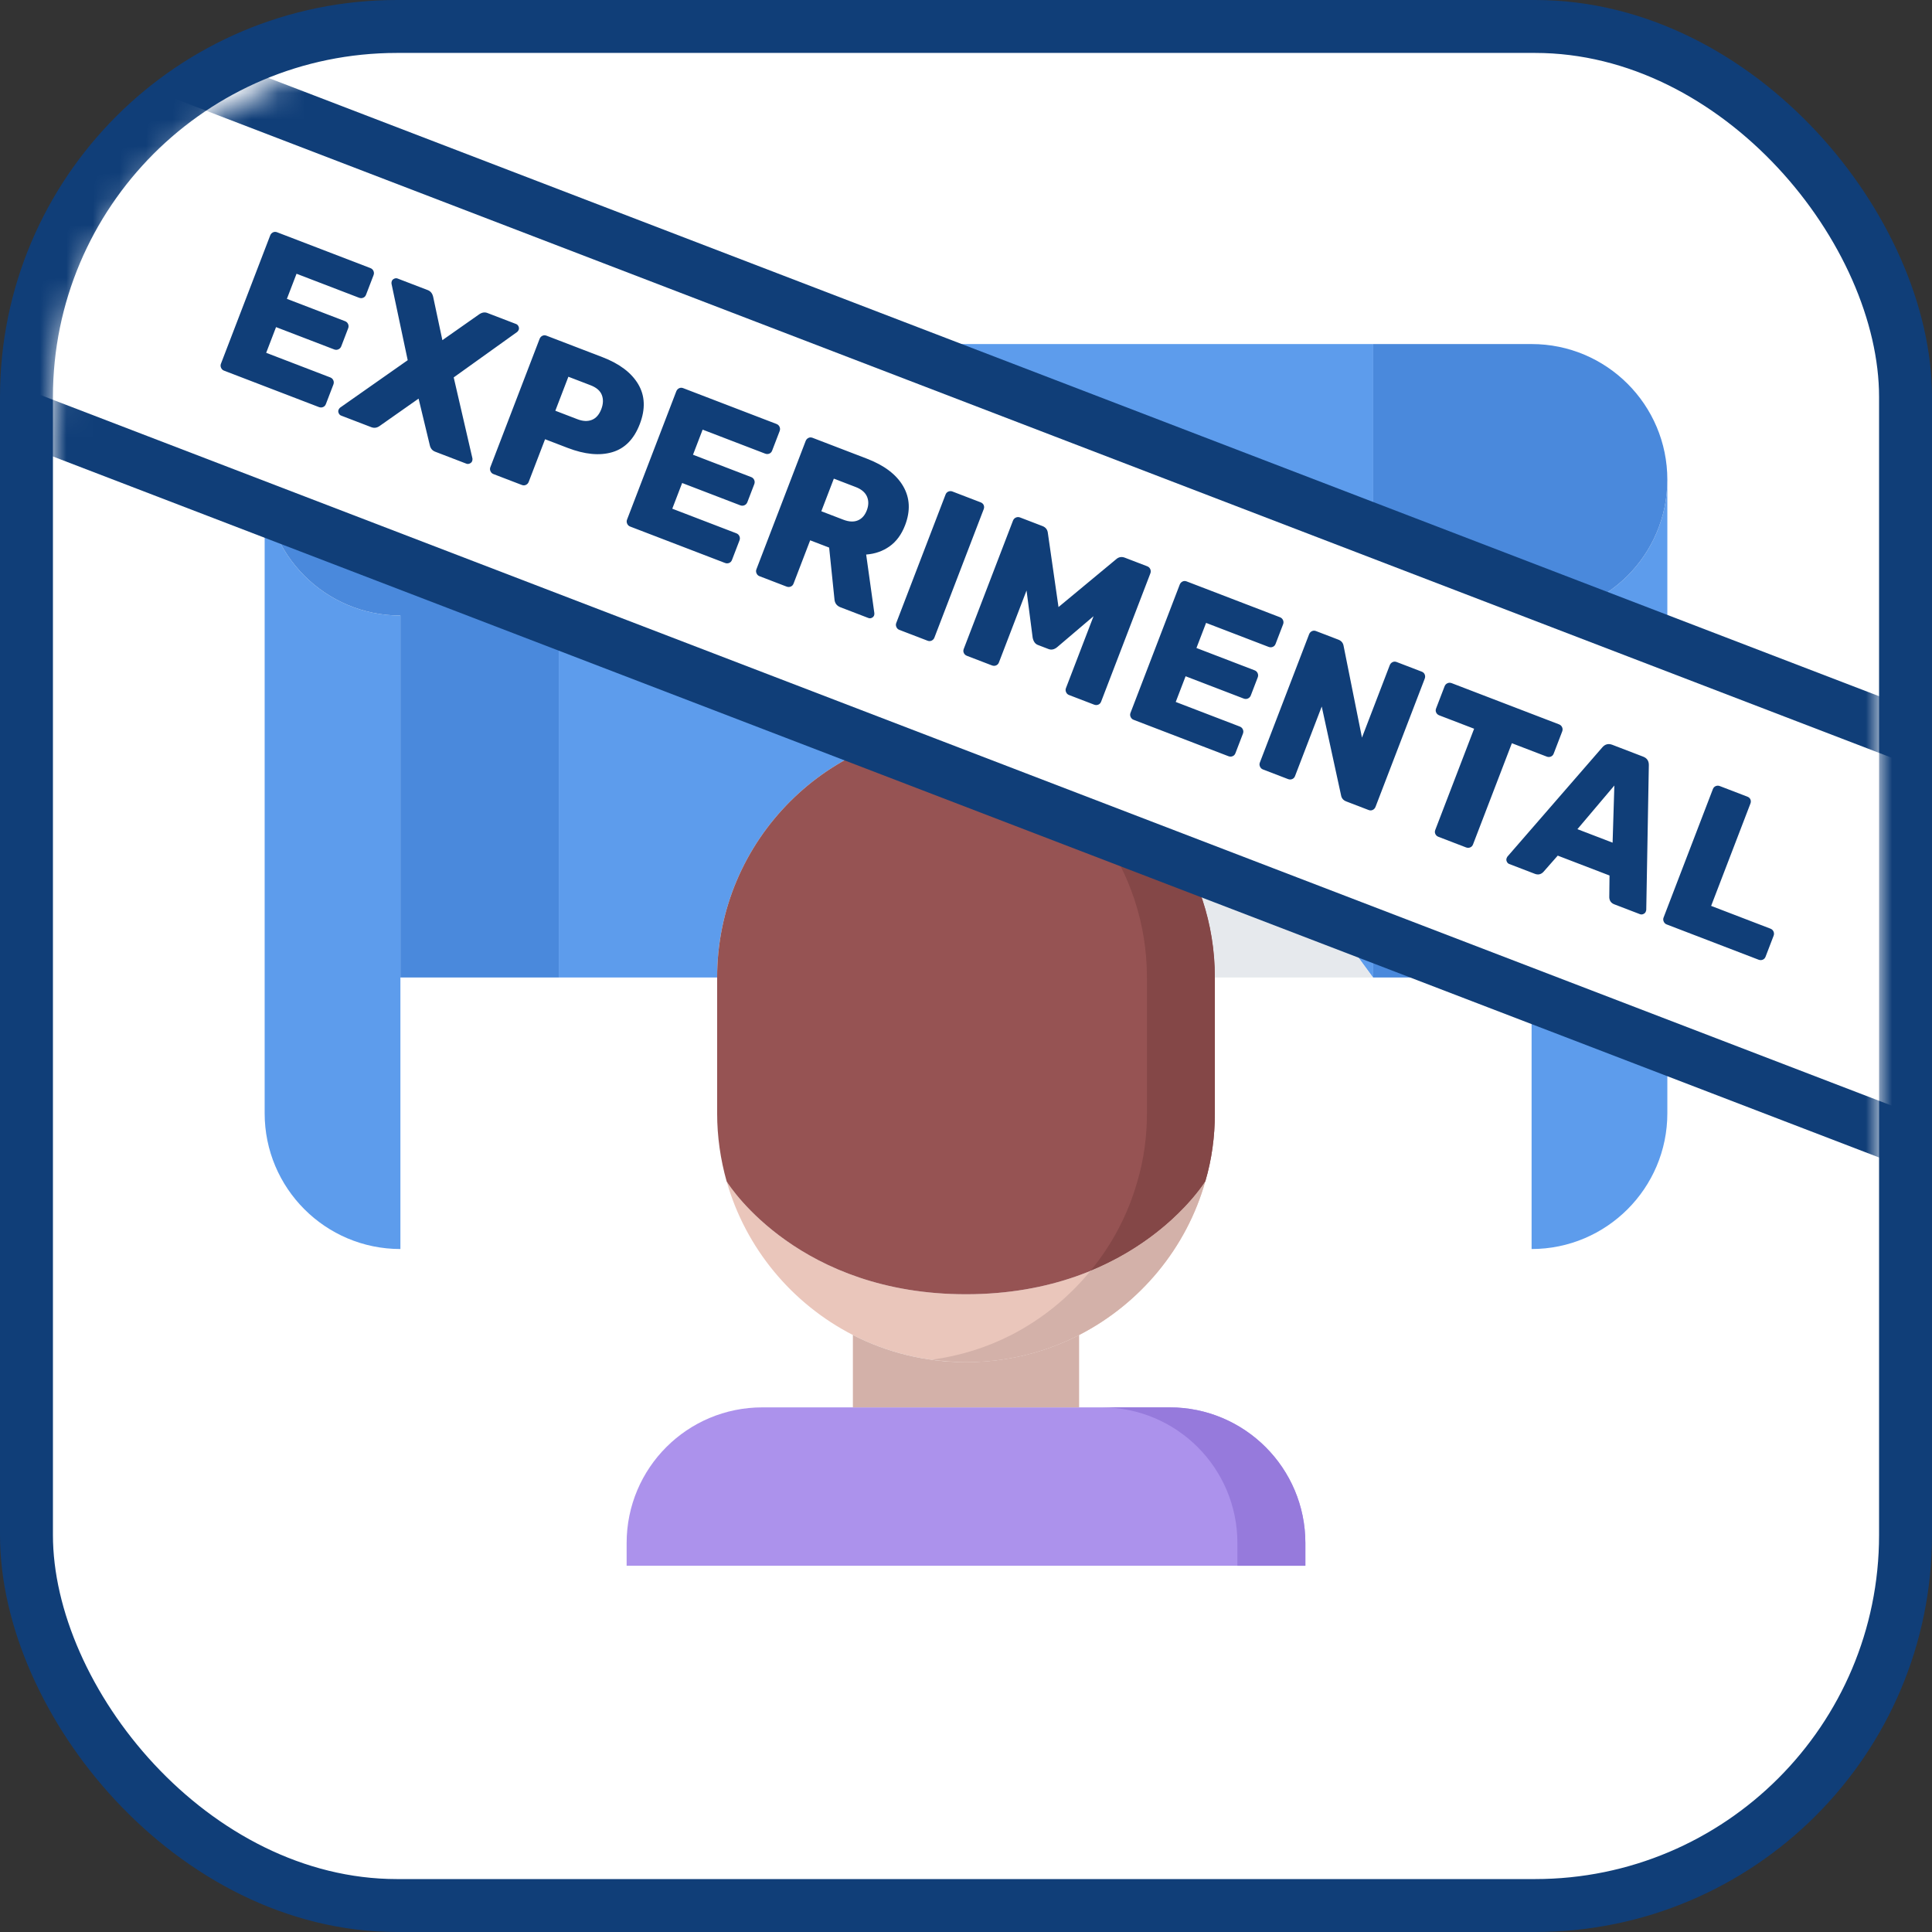
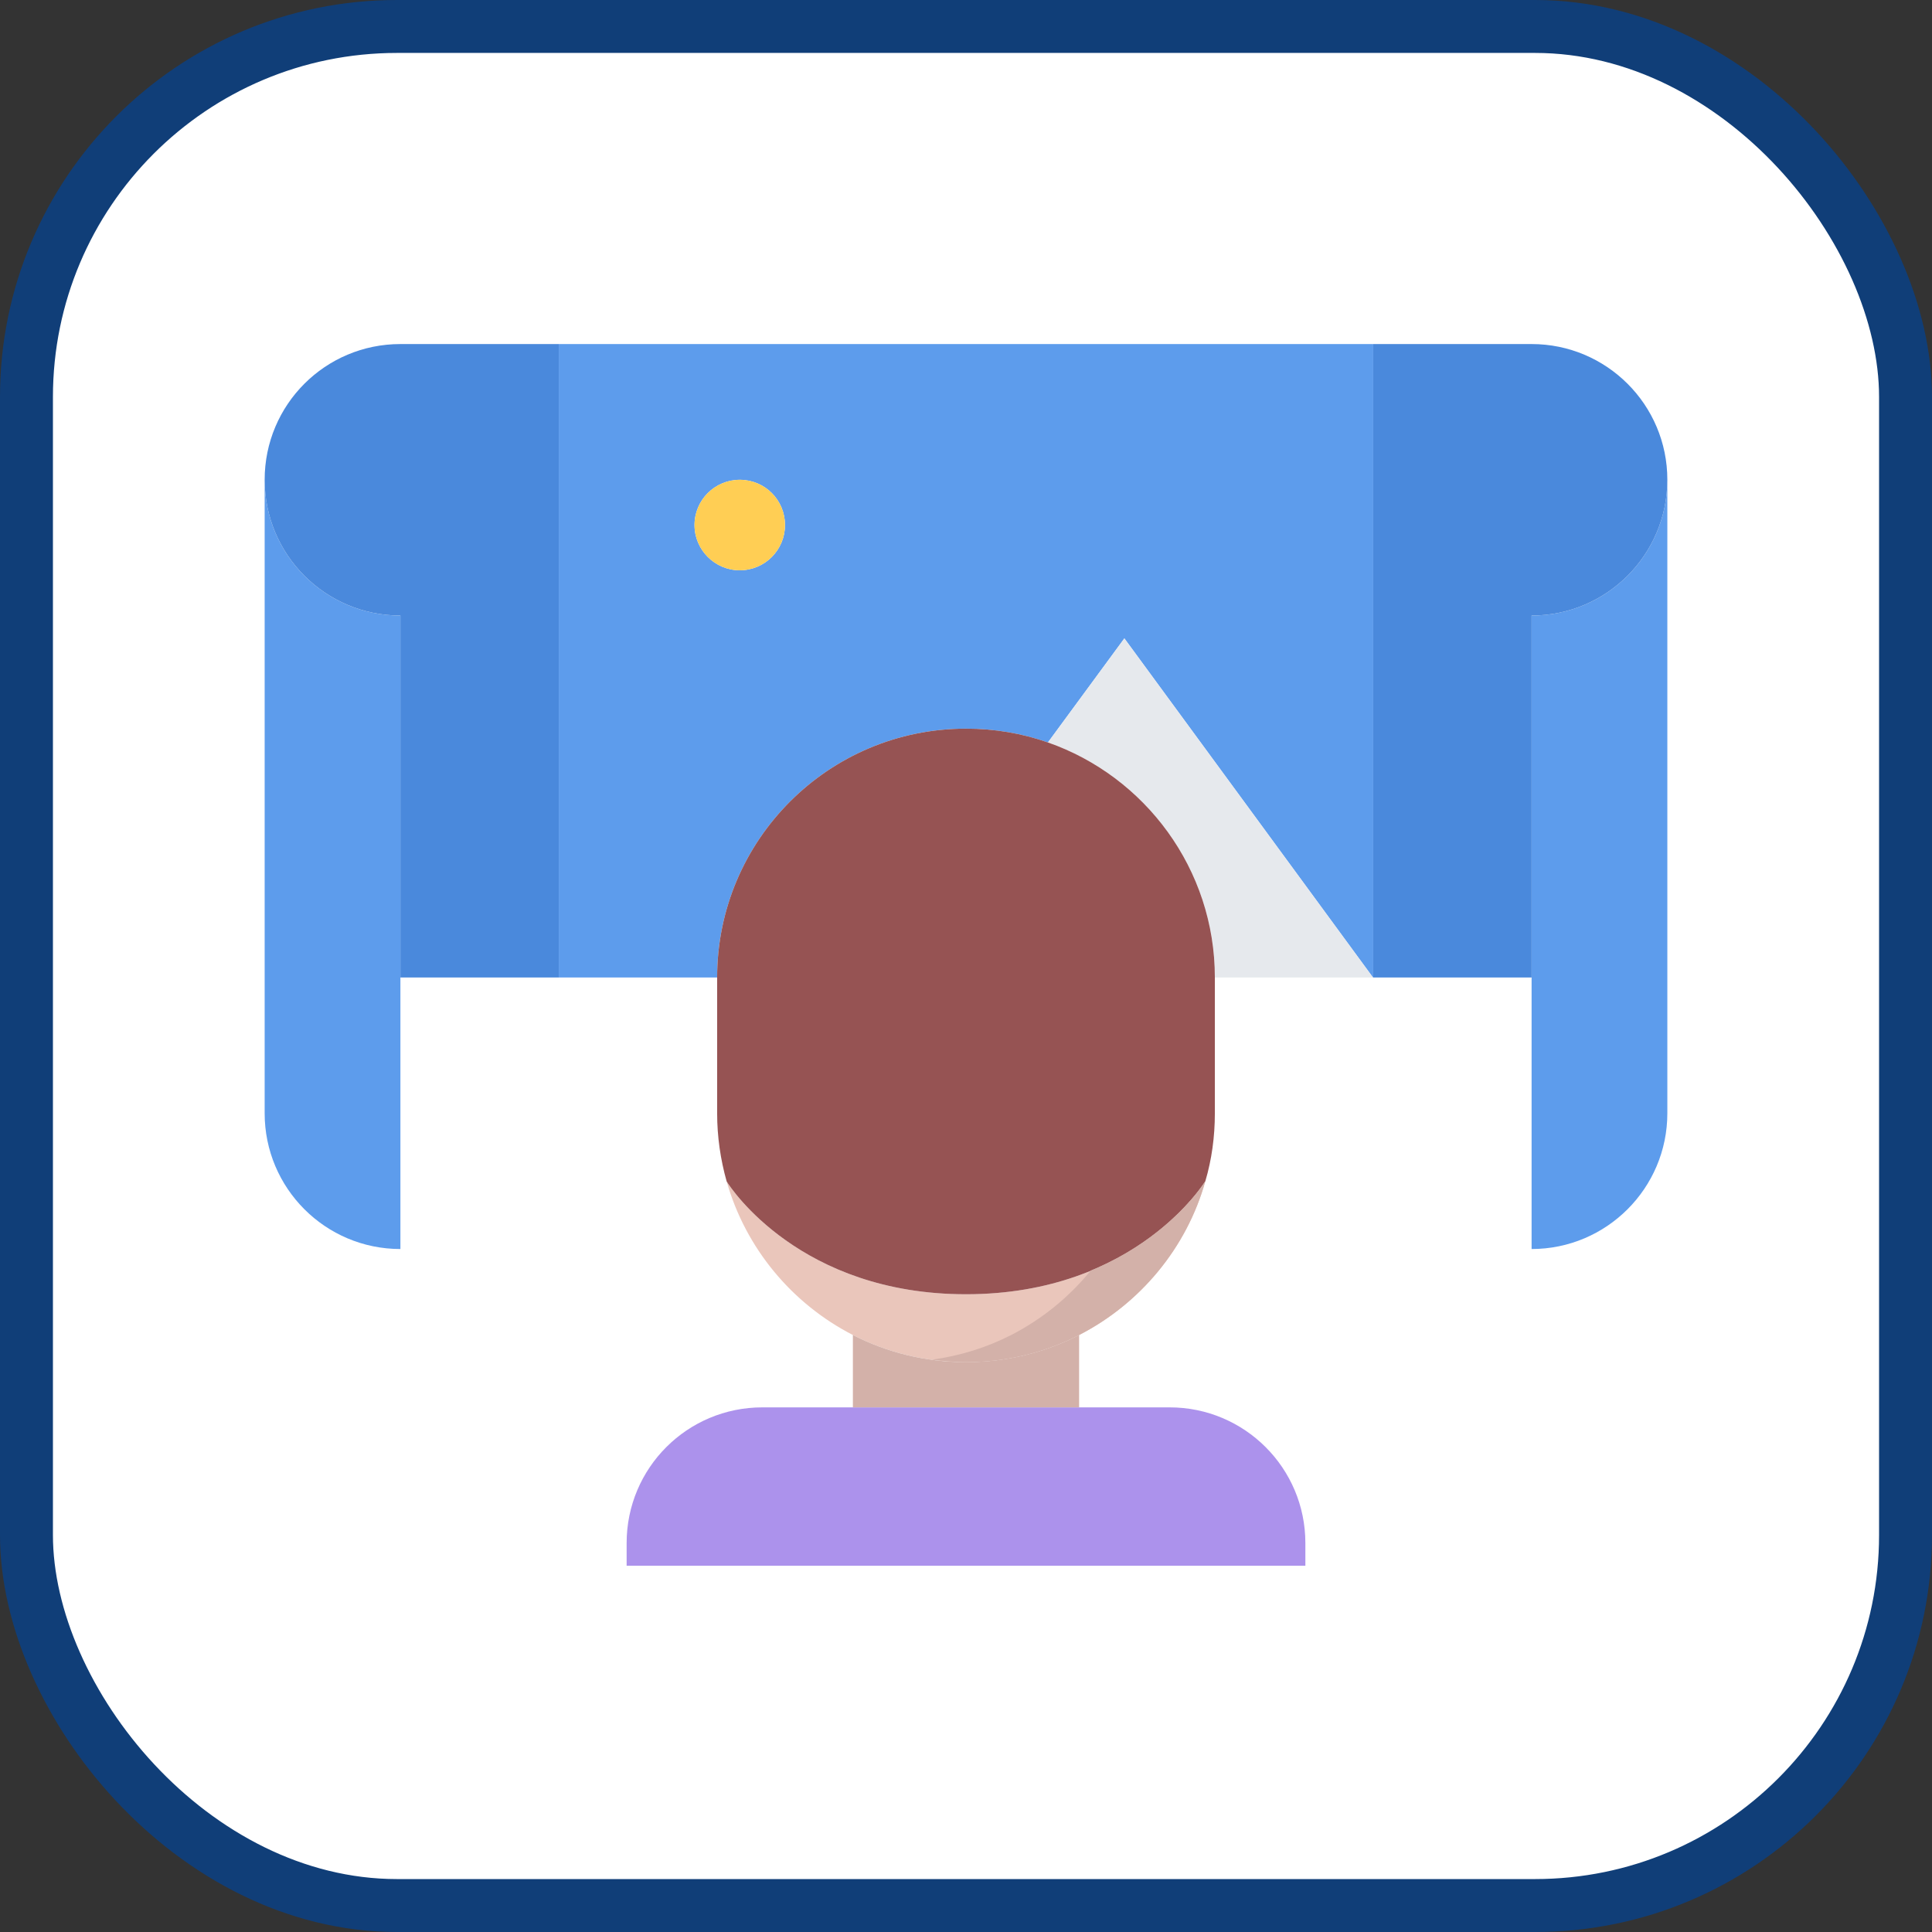
<svg xmlns="http://www.w3.org/2000/svg" xmlns:xlink="http://www.w3.org/1999/xlink" width="800px" height="800px" viewBox="0 0 73 73" version="1.1">
  <rect x="0" y="0" width="73" height="73" fill="#333333" stroke="none" />
  <title>the-modern-web/web-xr</title>
  <desc>Created with Sketch.</desc>
  <defs>
    <rect id="path-1" x="0" y="0" width="69" height="69" rx="14">

</rect>
  </defs>
  <g id="the-modern-web/web-xr" stroke="none" stroke-width="1" fill="none" fill-rule="evenodd">
    <g id="container" transform="translate(2, 2)" fill="#FFFFFF" fill-rule="nonzero" stroke="#103E78" stroke-width="2">
      <rect id="mask" x="-1" y="-1" width="71" height="71" rx="14">

</rect>
    </g>
    <g id="panorama" transform="translate(10, 13)" fill-rule="nonzero">
      <g id="Group" fill="#5D9CEC">
        <path d="M41.887,0 L41.887,23.935 L41.879,23.935 L32.484,11.121 L29.595,15.054 C28.629,14.713 27.587,14.532 26.5,14.532 C21.303,14.532 17.097,18.747 17.097,23.935 L11.113,23.935 L11.113,0 L41.887,0 Z M19.661,6.839 C19.661,5.891 18.9,5.129 17.952,5.129 C17.011,5.129 16.242,5.891 16.242,6.839 C16.242,7.779 17.011,8.548 17.952,8.548 C18.9,8.548 19.661,7.779 19.661,6.839 Z" id="Shape">

</path>
        <path d="M53,5.129 L53,29.065 C53,31.895 50.701,34.194 47.871,34.194 L47.871,23.935 L47.871,10.258 C50.701,10.258 53,7.959 53,5.129 Z" id="Shape">

</path>
        <path d="M5.129,23.935 L5.129,34.194 C2.292,34.194 0,31.895 0,29.065 L0,5.129 C0,7.959 2.292,10.258 5.129,10.258 L5.129,23.935 Z" id="Shape">

</path>
      </g>
      <path d="M17.952,5.129 C18.9,5.129 19.661,5.891 19.661,6.839 C19.661,7.779 18.9,8.548 17.952,8.548 C17.011,8.548 16.242,7.779 16.242,6.839 C16.242,5.891 17.011,5.129 17.952,5.129 Z" id="Shape" fill="#FFCE54">

</path>
      <path d="M11.113,0 L11.113,23.935 L5.129,23.935 L5.129,10.258 C2.292,10.258 0,7.959 0,5.129 C0,2.291 2.292,0 5.129,0 L11.113,0 Z" id="Shape" fill="#4A89DC">

</path>
      <path d="M32.484,11.121 L41.879,23.935 L35.903,23.935 C35.903,19.833 33.262,16.335 29.595,15.053 L32.484,11.121 Z" id="Shape" fill="#E6E9ED">

</path>
      <path d="M47.871,0 C50.701,0 53,2.291 53,5.129 C53,7.959 50.701,10.258 47.871,10.258 L47.871,23.935 L41.887,23.935 L41.887,0 L47.871,0 Z" id="Shape" fill="#4A89DC">

</path>
      <path d="M26.5,35.903 C32.955,35.903 35.544,31.629 35.544,31.629 C34.835,34.16 33.074,36.262 30.774,37.443 C29.492,38.1 28.04,38.468 26.5,38.468 C24.961,38.468 23.508,38.1 22.226,37.443 C19.927,36.262 18.175,34.169 17.456,31.638 C17.611,31.895 20.251,35.903 26.5,35.903 Z" id="Shape" fill="#EAC6BB">

</path>
      <path d="M39.323,46.161 L13.677,46.161 L13.677,45.306 C13.677,42.468 15.969,40.177 18.806,40.177 L22.226,40.177 L30.774,40.177 L34.194,40.177 C37.024,40.177 39.323,42.468 39.323,45.306 L39.323,46.161 Z" id="Shape" fill="#AC92EC">

</path>
-       <path d="M34.194,40.177 L31.626,40.177 C34.457,40.177 36.755,42.468 36.755,45.306 L36.755,46.161 L39.323,46.161 L39.323,45.306 C39.323,42.468 37.024,40.177 34.194,40.177 Z" id="Shape" fill="#967ADC">
- 
- </path>
      <path d="M30.774,40.177 L22.226,40.177 L22.226,37.443 C23.508,38.1 24.961,38.468 26.5,38.468 C28.04,38.468 29.492,38.1 30.774,37.443 L30.774,40.177 Z" id="Shape" fill="#D3B1A9">

</path>
      <path d="M29.595,15.053 C33.262,16.335 35.903,19.833 35.903,23.935 L35.903,29.065 C35.903,29.954 35.784,30.818 35.544,31.629 C35.544,31.629 32.955,35.903 26.5,35.903 C20.251,35.903 17.611,31.895 17.456,31.638 C17.225,30.818 17.097,29.954 17.097,29.065 L17.097,23.935 C17.097,18.747 21.303,14.532 26.5,14.532 C27.587,14.532 28.629,14.713 29.595,15.053 Z" id="Shape" fill="#965353">

</path>
      <path d="M31.214,35.008 C30.393,36.012 29.371,36.846 28.207,37.443 C27.288,37.914 26.279,38.229 25.217,38.375 C25.338,38.392 25.461,38.401 25.584,38.413 C25.885,38.443 26.19,38.468 26.5,38.468 C28.04,38.468 29.492,38.1 30.774,37.443 C33.074,36.262 34.835,34.16 35.544,31.629 C35.544,31.629 34.245,33.756 31.214,35.008 Z" id="Shape" fill="#D3B1A9">
- 
- </path>
-       <path d="M29.595,15.053 C28.629,14.713 27.587,14.532 26.5,14.532 C26.251,14.532 26.006,14.55 25.762,14.571 C25.586,14.586 25.411,14.604 25.237,14.627 C25.237,14.627 25.234,14.627 25.232,14.627 C25.853,14.713 26.455,14.851 27.028,15.053 C30.696,16.335 33.337,19.833 33.337,23.935 L33.337,29.065 C33.337,29.954 33.217,30.818 32.978,31.629 C32.627,32.881 32.017,34.027 31.214,35.008 C34.245,33.756 35.544,31.629 35.544,31.629 C35.784,30.818 35.903,29.954 35.903,29.065 L35.903,23.935 C35.903,19.833 33.262,16.335 29.595,15.053 Z" id="Shape" fill="#844747">

</path>
    </g>
    <g id="Group-2" transform="translate(2, 2)">
      <mask id="mask-2" fill="white">
        <use xlink:href="#path-1">

</use>
      </mask>
      <g id="Mask" fill-rule="nonzero">

</g>
      <g id="Group-3" mask="url(#mask-2)">
        <g transform="translate(36.179, 20.535) rotate(-339) translate(-36.179, -20.535) translate(-13.821, 12.035)">
-           <rect id="Rectangle-5" stroke="#103E78" stroke-width="2" fill="#FFFFFF" fill-rule="nonzero" transform="translate(50.136, 8.394) rotate(-90) translate(-50.136, -8.394) " x="43" y="-40" width="14.272" height="96.788">
- 
- </rect>
-           <path d="M19.2,11.185 C19.147,11.185 19.1,11.165 19.06,11.125 C19.02,11.085 19,11.039 19,10.985 L19,5.793 C19,5.735 19.019,5.685 19.056,5.645 C19.093,5.605 19.141,5.585 19.2,5.585 L22.976,5.585 C23.035,5.585 23.084,5.605 23.124,5.645 C23.164,5.685 23.184,5.735 23.184,5.793 L23.184,6.585 C23.184,6.644 23.164,6.692 23.124,6.729 C23.084,6.767 23.035,6.785 22.976,6.785 L20.448,6.785 L20.448,7.801 L22.8,7.801 C22.859,7.801 22.908,7.821 22.948,7.861 C22.988,7.901 23.008,7.951 23.008,8.009 L23.008,8.737 C23.008,8.796 22.988,8.845 22.948,8.885 C22.908,8.925 22.859,8.945 22.8,8.945 L20.448,8.945 L20.448,9.985 L23.04,9.985 C23.099,9.985 23.148,10.005 23.188,10.045 C23.228,10.085 23.248,10.135 23.248,10.193 L23.248,10.985 C23.248,11.044 23.228,11.092 23.188,11.129 C23.148,11.167 23.099,11.185 23.04,11.185 L19.2,11.185 Z M23.94,11.185 C23.897,11.185 23.859,11.168 23.824,11.133 C23.789,11.099 23.772,11.06 23.772,11.017 C23.772,10.985 23.78,10.953 23.796,10.921 L25.54,8.329 L23.932,5.849 C23.916,5.817 23.908,5.785 23.908,5.753 C23.908,5.711 23.925,5.672 23.96,5.637 C23.995,5.603 24.033,5.585 24.076,5.585 L25.3,5.585 C25.417,5.585 25.513,5.644 25.588,5.761 L26.492,7.153 L27.428,5.761 C27.503,5.644 27.596,5.585 27.708,5.585 L28.876,5.585 C28.919,5.585 28.957,5.603 28.992,5.637 C29.027,5.672 29.044,5.711 29.044,5.753 C29.044,5.785 29.036,5.817 29.02,5.849 L27.396,8.313 L29.156,10.921 C29.172,10.953 29.18,10.985 29.18,11.017 C29.18,11.06 29.163,11.099 29.128,11.133 C29.093,11.168 29.055,11.185 29.012,11.185 L27.748,11.185 C27.631,11.185 27.537,11.132 27.468,11.025 L26.444,9.537 L25.444,11.025 C25.375,11.132 25.281,11.185 25.164,11.185 L23.94,11.185 Z M30.104,11.185 C30.051,11.185 30.004,11.165 29.964,11.125 C29.924,11.085 29.904,11.039 29.904,10.985 L29.904,5.793 C29.904,5.735 29.923,5.685 29.96,5.645 C29.997,5.605 30.045,5.585 30.104,5.585 L32.368,5.585 C33.061,5.585 33.605,5.743 34,6.057 C34.395,6.372 34.592,6.833 34.592,7.441 C34.592,8.049 34.395,8.504 34,8.805 C33.605,9.107 33.061,9.257 32.368,9.257 L31.456,9.257 L31.456,10.985 C31.456,11.039 31.437,11.085 31.4,11.125 C31.363,11.165 31.315,11.185 31.256,11.185 L30.104,11.185 Z M32.328,8.113 C32.547,8.113 32.719,8.056 32.844,7.941 C32.969,7.827 33.032,7.657 33.032,7.433 C33.032,7.225 32.975,7.057 32.86,6.929 C32.745,6.801 32.568,6.737 32.328,6.737 L31.432,6.737 L31.432,8.113 L32.328,8.113 Z M35.636,11.185 C35.583,11.185 35.536,11.165 35.496,11.125 C35.456,11.085 35.436,11.039 35.436,10.985 L35.436,5.793 C35.436,5.735 35.455,5.685 35.492,5.645 C35.529,5.605 35.577,5.585 35.636,5.585 L39.412,5.585 C39.471,5.585 39.52,5.605 39.56,5.645 C39.6,5.685 39.62,5.735 39.62,5.793 L39.62,6.585 C39.62,6.644 39.6,6.692 39.56,6.729 C39.52,6.767 39.471,6.785 39.412,6.785 L36.884,6.785 L36.884,7.801 L39.236,7.801 C39.295,7.801 39.344,7.821 39.384,7.861 C39.424,7.901 39.444,7.951 39.444,8.009 L39.444,8.737 C39.444,8.796 39.424,8.845 39.384,8.885 C39.344,8.925 39.295,8.945 39.236,8.945 L36.884,8.945 L36.884,9.985 L39.476,9.985 C39.535,9.985 39.584,10.005 39.624,10.045 C39.664,10.085 39.684,10.135 39.684,10.193 L39.684,10.985 C39.684,11.044 39.664,11.092 39.624,11.129 C39.584,11.167 39.535,11.185 39.476,11.185 L35.636,11.185 Z M40.872,11.185 C40.819,11.185 40.772,11.165 40.732,11.125 C40.692,11.085 40.672,11.039 40.672,10.985 L40.672,5.793 C40.672,5.735 40.691,5.685 40.728,5.645 C40.765,5.605 40.813,5.585 40.872,5.585 L43.072,5.585 C43.776,5.585 44.327,5.745 44.724,6.065 C45.121,6.385 45.32,6.836 45.32,7.417 C45.32,7.791 45.233,8.108 45.06,8.369 C44.887,8.631 44.648,8.833 44.344,8.977 L45.424,10.929 C45.44,10.961 45.448,10.991 45.448,11.017 C45.448,11.06 45.432,11.099 45.4,11.133 C45.368,11.168 45.328,11.185 45.28,11.185 L44.152,11.185 C43.997,11.185 43.888,11.113 43.824,10.969 L42.944,9.233 L42.176,9.233 L42.176,10.985 C42.176,11.044 42.156,11.092 42.116,11.129 C42.076,11.167 42.027,11.185 41.968,11.185 L40.872,11.185 Z M43.064,8.057 C43.293,8.057 43.468,8 43.588,7.885 C43.708,7.771 43.768,7.612 43.768,7.409 C43.768,7.207 43.708,7.044 43.588,6.921 C43.468,6.799 43.293,6.737 43.064,6.737 L42.176,6.737 L42.176,8.057 L43.064,8.057 Z M46.532,11.185 C46.479,11.185 46.432,11.165 46.392,11.125 C46.352,11.085 46.332,11.039 46.332,10.985 L46.332,5.785 C46.332,5.727 46.352,5.679 46.392,5.641 C46.432,5.604 46.479,5.585 46.532,5.585 L47.676,5.585 C47.735,5.585 47.783,5.604 47.82,5.641 C47.857,5.679 47.876,5.727 47.876,5.785 L47.876,10.985 C47.876,11.039 47.857,11.085 47.82,11.125 C47.783,11.165 47.735,11.185 47.676,11.185 L46.532,11.185 Z M49.272,11.185 C49.213,11.185 49.164,11.167 49.124,11.129 C49.084,11.092 49.064,11.044 49.064,10.985 L49.064,5.793 C49.064,5.735 49.084,5.685 49.124,5.645 C49.164,5.605 49.213,5.585 49.272,5.585 L50.176,5.585 C50.309,5.585 50.405,5.644 50.464,5.761 L51.84,8.225 L53.224,5.761 C53.283,5.644 53.379,5.585 53.512,5.585 L54.416,5.585 C54.475,5.585 54.524,5.605 54.564,5.645 C54.604,5.685 54.624,5.735 54.624,5.793 L54.624,10.985 C54.624,11.044 54.604,11.092 54.564,11.129 C54.524,11.167 54.475,11.185 54.416,11.185 L53.4,11.185 C53.347,11.185 53.3,11.165 53.26,11.125 C53.22,11.085 53.2,11.039 53.2,10.985 L53.2,8.073 L52.336,9.657 C52.267,9.78 52.173,9.841 52.056,9.841 L51.624,9.841 C51.517,9.841 51.424,9.78 51.344,9.657 L50.488,8.073 L50.488,10.985 C50.488,11.044 50.468,11.092 50.428,11.129 C50.388,11.167 50.339,11.185 50.28,11.185 L49.272,11.185 Z M56.012,11.185 C55.959,11.185 55.912,11.165 55.872,11.125 C55.832,11.085 55.812,11.039 55.812,10.985 L55.812,5.793 C55.812,5.735 55.831,5.685 55.868,5.645 C55.905,5.605 55.953,5.585 56.012,5.585 L59.788,5.585 C59.847,5.585 59.896,5.605 59.936,5.645 C59.976,5.685 59.996,5.735 59.996,5.793 L59.996,6.585 C59.996,6.644 59.976,6.692 59.936,6.729 C59.896,6.767 59.847,6.785 59.788,6.785 L57.26,6.785 L57.26,7.801 L59.612,7.801 C59.671,7.801 59.72,7.821 59.76,7.861 C59.8,7.901 59.82,7.951 59.82,8.009 L59.82,8.737 C59.82,8.796 59.8,8.845 59.76,8.885 C59.72,8.925 59.671,8.945 59.612,8.945 L57.26,8.945 L57.26,9.985 L59.852,9.985 C59.911,9.985 59.96,10.005 60,10.045 C60.04,10.085 60.06,10.135 60.06,10.193 L60.06,10.985 C60.06,11.044 60.04,11.092 60,11.129 C59.96,11.167 59.911,11.185 59.852,11.185 L56.012,11.185 Z M61.248,11.185 C61.195,11.185 61.148,11.165 61.108,11.125 C61.068,11.085 61.048,11.039 61.048,10.985 L61.048,5.793 C61.048,5.735 61.067,5.685 61.104,5.645 C61.141,5.605 61.189,5.585 61.248,5.585 L62.152,5.585 C62.275,5.585 62.365,5.636 62.424,5.737 L64.312,8.721 L64.312,5.793 C64.312,5.735 64.331,5.685 64.368,5.645 C64.405,5.605 64.453,5.585 64.512,5.585 L65.528,5.585 C65.587,5.585 65.635,5.605 65.672,5.645 C65.709,5.685 65.728,5.735 65.728,5.793 L65.728,10.977 C65.728,11.036 65.709,11.085 65.672,11.125 C65.635,11.165 65.587,11.185 65.528,11.185 L64.624,11.185 C64.501,11.185 64.411,11.135 64.352,11.033 L62.472,8.169 L62.472,10.985 C62.472,11.044 62.452,11.092 62.412,11.129 C62.372,11.167 62.323,11.185 62.264,11.185 L61.248,11.185 Z M68.356,11.185 C68.297,11.185 68.248,11.167 68.208,11.129 C68.168,11.092 68.148,11.044 68.148,10.985 L68.148,6.889 L66.74,6.889 C66.681,6.889 66.632,6.871 66.592,6.833 C66.552,6.796 66.532,6.748 66.532,6.689 L66.532,5.793 C66.532,5.735 66.552,5.685 66.592,5.645 C66.632,5.605 66.681,5.585 66.74,5.585 L71.084,5.585 C71.143,5.585 71.192,5.605 71.232,5.645 C71.272,5.685 71.292,5.735 71.292,5.793 L71.292,6.689 C71.292,6.748 71.272,6.796 71.232,6.833 C71.192,6.871 71.143,6.889 71.084,6.889 L69.676,6.889 L69.676,10.985 C69.676,11.044 69.656,11.092 69.616,11.129 C69.576,11.167 69.527,11.185 69.468,11.185 L68.356,11.185 Z M71.216,11.185 C71.173,11.185 71.135,11.168 71.1,11.133 C71.065,11.099 71.048,11.06 71.048,11.017 C71.048,10.985 71.051,10.961 71.056,10.945 L72.92,5.817 C72.973,5.663 73.08,5.585 73.24,5.585 L74.488,5.585 C74.648,5.585 74.755,5.663 74.808,5.817 L76.672,10.945 C76.677,10.961 76.68,10.985 76.68,11.017 C76.68,11.06 76.663,11.099 76.628,11.133 C76.593,11.168 76.555,11.185 76.512,11.185 L75.472,11.185 C75.344,11.185 75.253,11.127 75.2,11.009 L74.912,10.233 L72.816,10.233 L72.528,11.009 C72.475,11.127 72.384,11.185 72.256,11.185 L71.216,11.185 Z M73.152,9.033 L74.576,9.033 L73.864,6.993 L73.152,9.033 Z M77.588,11.185 C77.535,11.185 77.488,11.165 77.448,11.125 C77.408,11.085 77.388,11.039 77.388,10.985 L77.388,5.785 C77.388,5.727 77.408,5.679 77.448,5.641 C77.488,5.604 77.535,5.585 77.588,5.585 L78.708,5.585 C78.767,5.585 78.815,5.604 78.852,5.641 C78.889,5.679 78.908,5.727 78.908,5.785 L78.908,9.929 L81.308,9.929 C81.367,9.929 81.416,9.949 81.456,9.989 C81.496,10.029 81.516,10.079 81.516,10.137 L81.516,10.985 C81.516,11.044 81.496,11.092 81.456,11.129 C81.416,11.167 81.367,11.185 81.308,11.185 L77.588,11.185 Z" id="EXPERIMENTAL" stroke="none" fill="#103E78" fill-rule="evenodd">
- 
- </path>
-         </g>
+           </g>
      </g>
    </g>
  </g>
</svg>